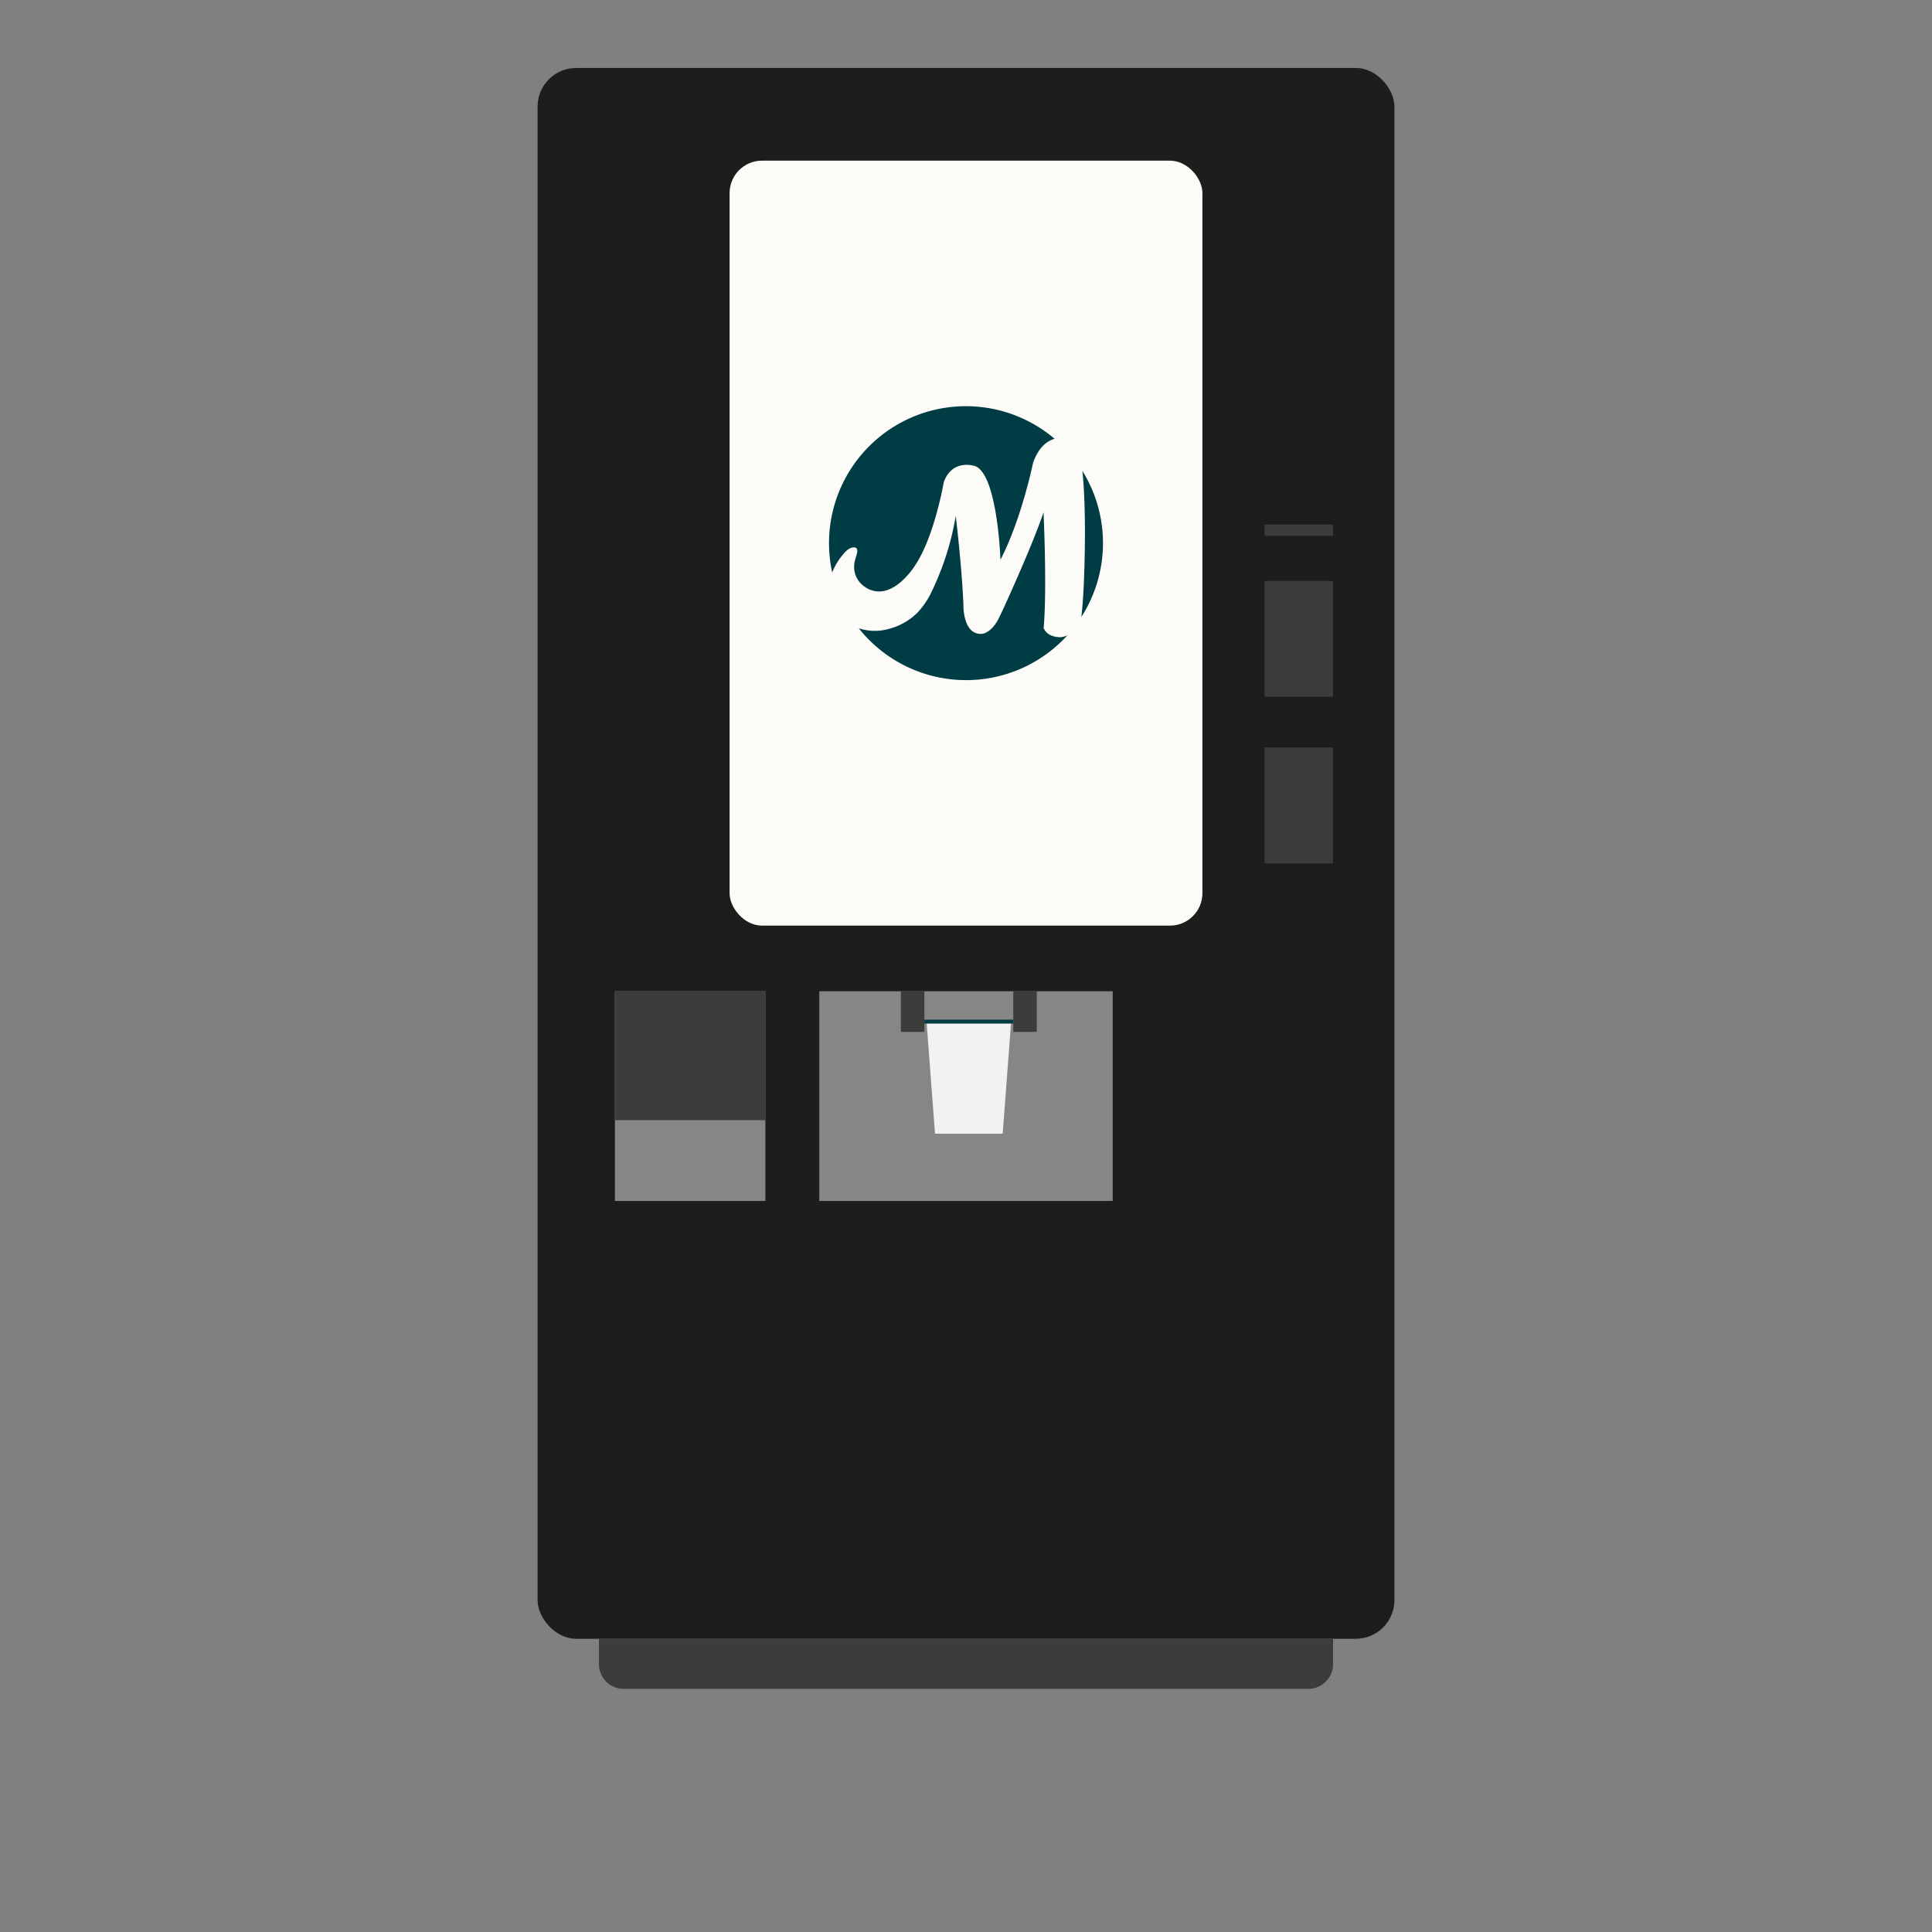
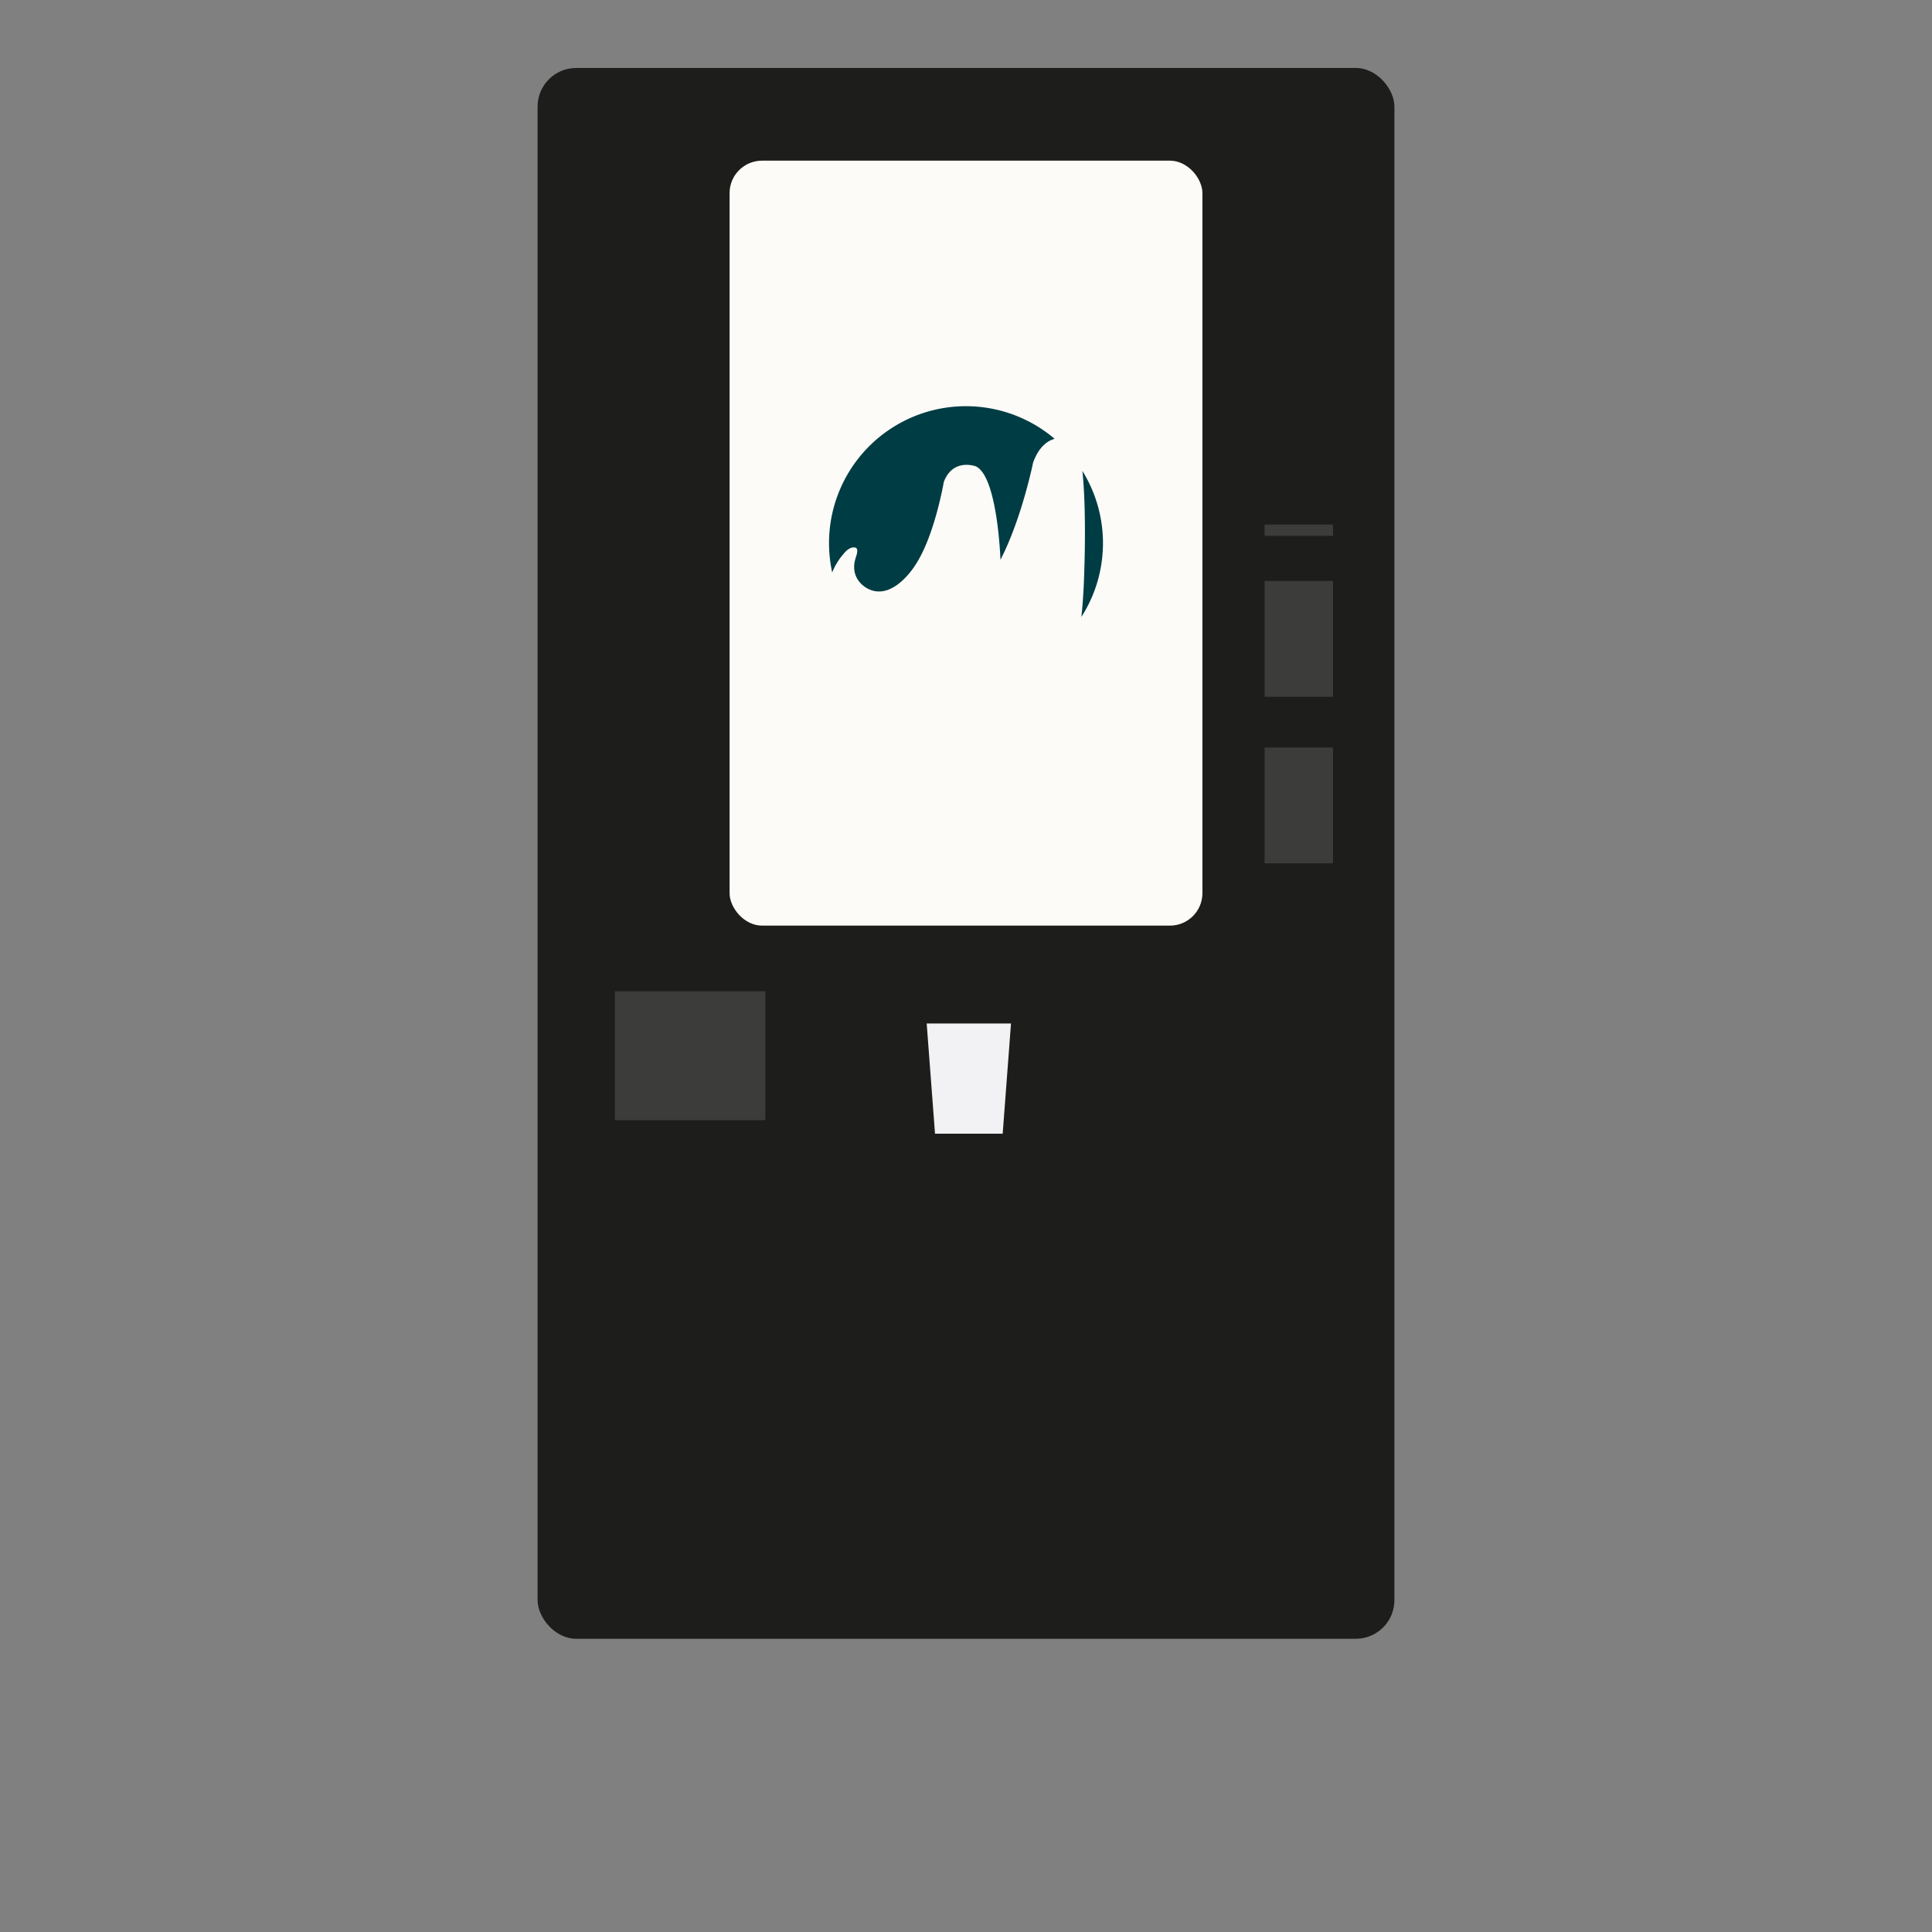
<svg xmlns="http://www.w3.org/2000/svg" id="Calque_1" data-name="Calque 1" viewBox="0 0 1000 1000">
  <rect x="0" y="0" width="1000" height="1000" fill="#808080" stroke="none" />
  <defs>
    <style>.cls-3{fill:#003c43}.cls-4{fill:#3c3c3b}.cls-5{fill:#868686}</style>
  </defs>
  <rect width="443.48" height="813.05" x="278.26" y="35.18" rx="19.98" style="fill:#1d1d1b" />
  <rect width="244.74" height="395.94" x="377.63" y="83.16" rx="16.8" style="fill:#fdfbf8" />
  <path d="M436.86 286.39c1.25-1.49 3.4-3.43 5.71-3s.43 4.95.43 4.95l-.66 2.48c-1.82 10.63 7.72 14.29 7.72 14.29 12.81 5.52 23.81-12.8 23.81-12.8 9.9-15 14.65-42.89 14.65-42.89 4.76-12.48 16.51-8.06 16.51-8.06 11.36 5.12 12.81 48.37 12.81 48.37 11-21.26 16.87-50.21 16.87-50.21 3-8.36 7.53-11.39 11.16-12.39a70.86 70.86 0 0 0-115.12 69.17 33.1 33.1 0 0 1 6.11-9.87M559.71 319.34a70.87 70.87 0 0 0 .53-75.6c1.88 17.7 1.35 42.56.86 55.56-.1 3.11-.53 12.71-1.39 20" class="cls-3" />
-   <path d="M548.31 329.78s-5.62.13-7.79-4.06a2.64 2.64 0 0 1-.33-.5s0 0 0-.06c1.81-20.89-.07-60-.07-60-.39 1.32-1 3-1.75 5-5.58 15.26-18 43-21.36 49.79-3.79 7.62-8.48 8.09-8.48 8.09a7.3 7.3 0 0 1-4.1-.66h-.1l-.19-.14c-.23-.13-.37-.19-.37-.19-5.18-3.43-5.08-13.1-5.08-13.1-.63-17.6-3.24-40.48-4-46.88a145.59 145.59 0 0 1-13.14 40.54 41.92 41.92 0 0 1-6.77 9.6 32.51 32.51 0 0 1-14.78 8.31 1.46 1.46 0 0 0-.19.07c-.6.16-1.23.29-1.85.43a26.7 26.7 0 0 1-13.47-.83 70.88 70.88 0 0 0 108 3.63 9.38 9.38 0 0 1-4.16 1" class="cls-3" />
-   <path d="M310 848.23h380v13.08a12.85 12.85 0 0 1-12.85 12.85H322.87A12.85 12.85 0 0 1 310 861.31z" class="cls-4" />
-   <path d="M424.06 513.06h151.88v108.56H424.06zM318.27 513.06h77.88v108.56h-77.88z" class="cls-5" />
  <path d="M654.55 300.69h35.43v59.97h-35.43zM654.55 386.89h35.43v59.97h-35.43zM654.55 271.51h35.43v5.84h-35.43zM318.27 513.06h77.88v66.74h-77.88z" class="cls-4" />
  <path d="M518.99 586.79h-35.03l-4.31-57.02h43.64z" style="fill:#f2f1f3" />
-   <rect width="46.01" height="2.01" x="478.47" y="527.76" class="cls-3" rx=".09" />
-   <path d="M478.46 534.1h-12.17v-21.03h12.17zM536.64 534.1h-12.17v-21.03h12.17z" class="cls-4" />
</svg>